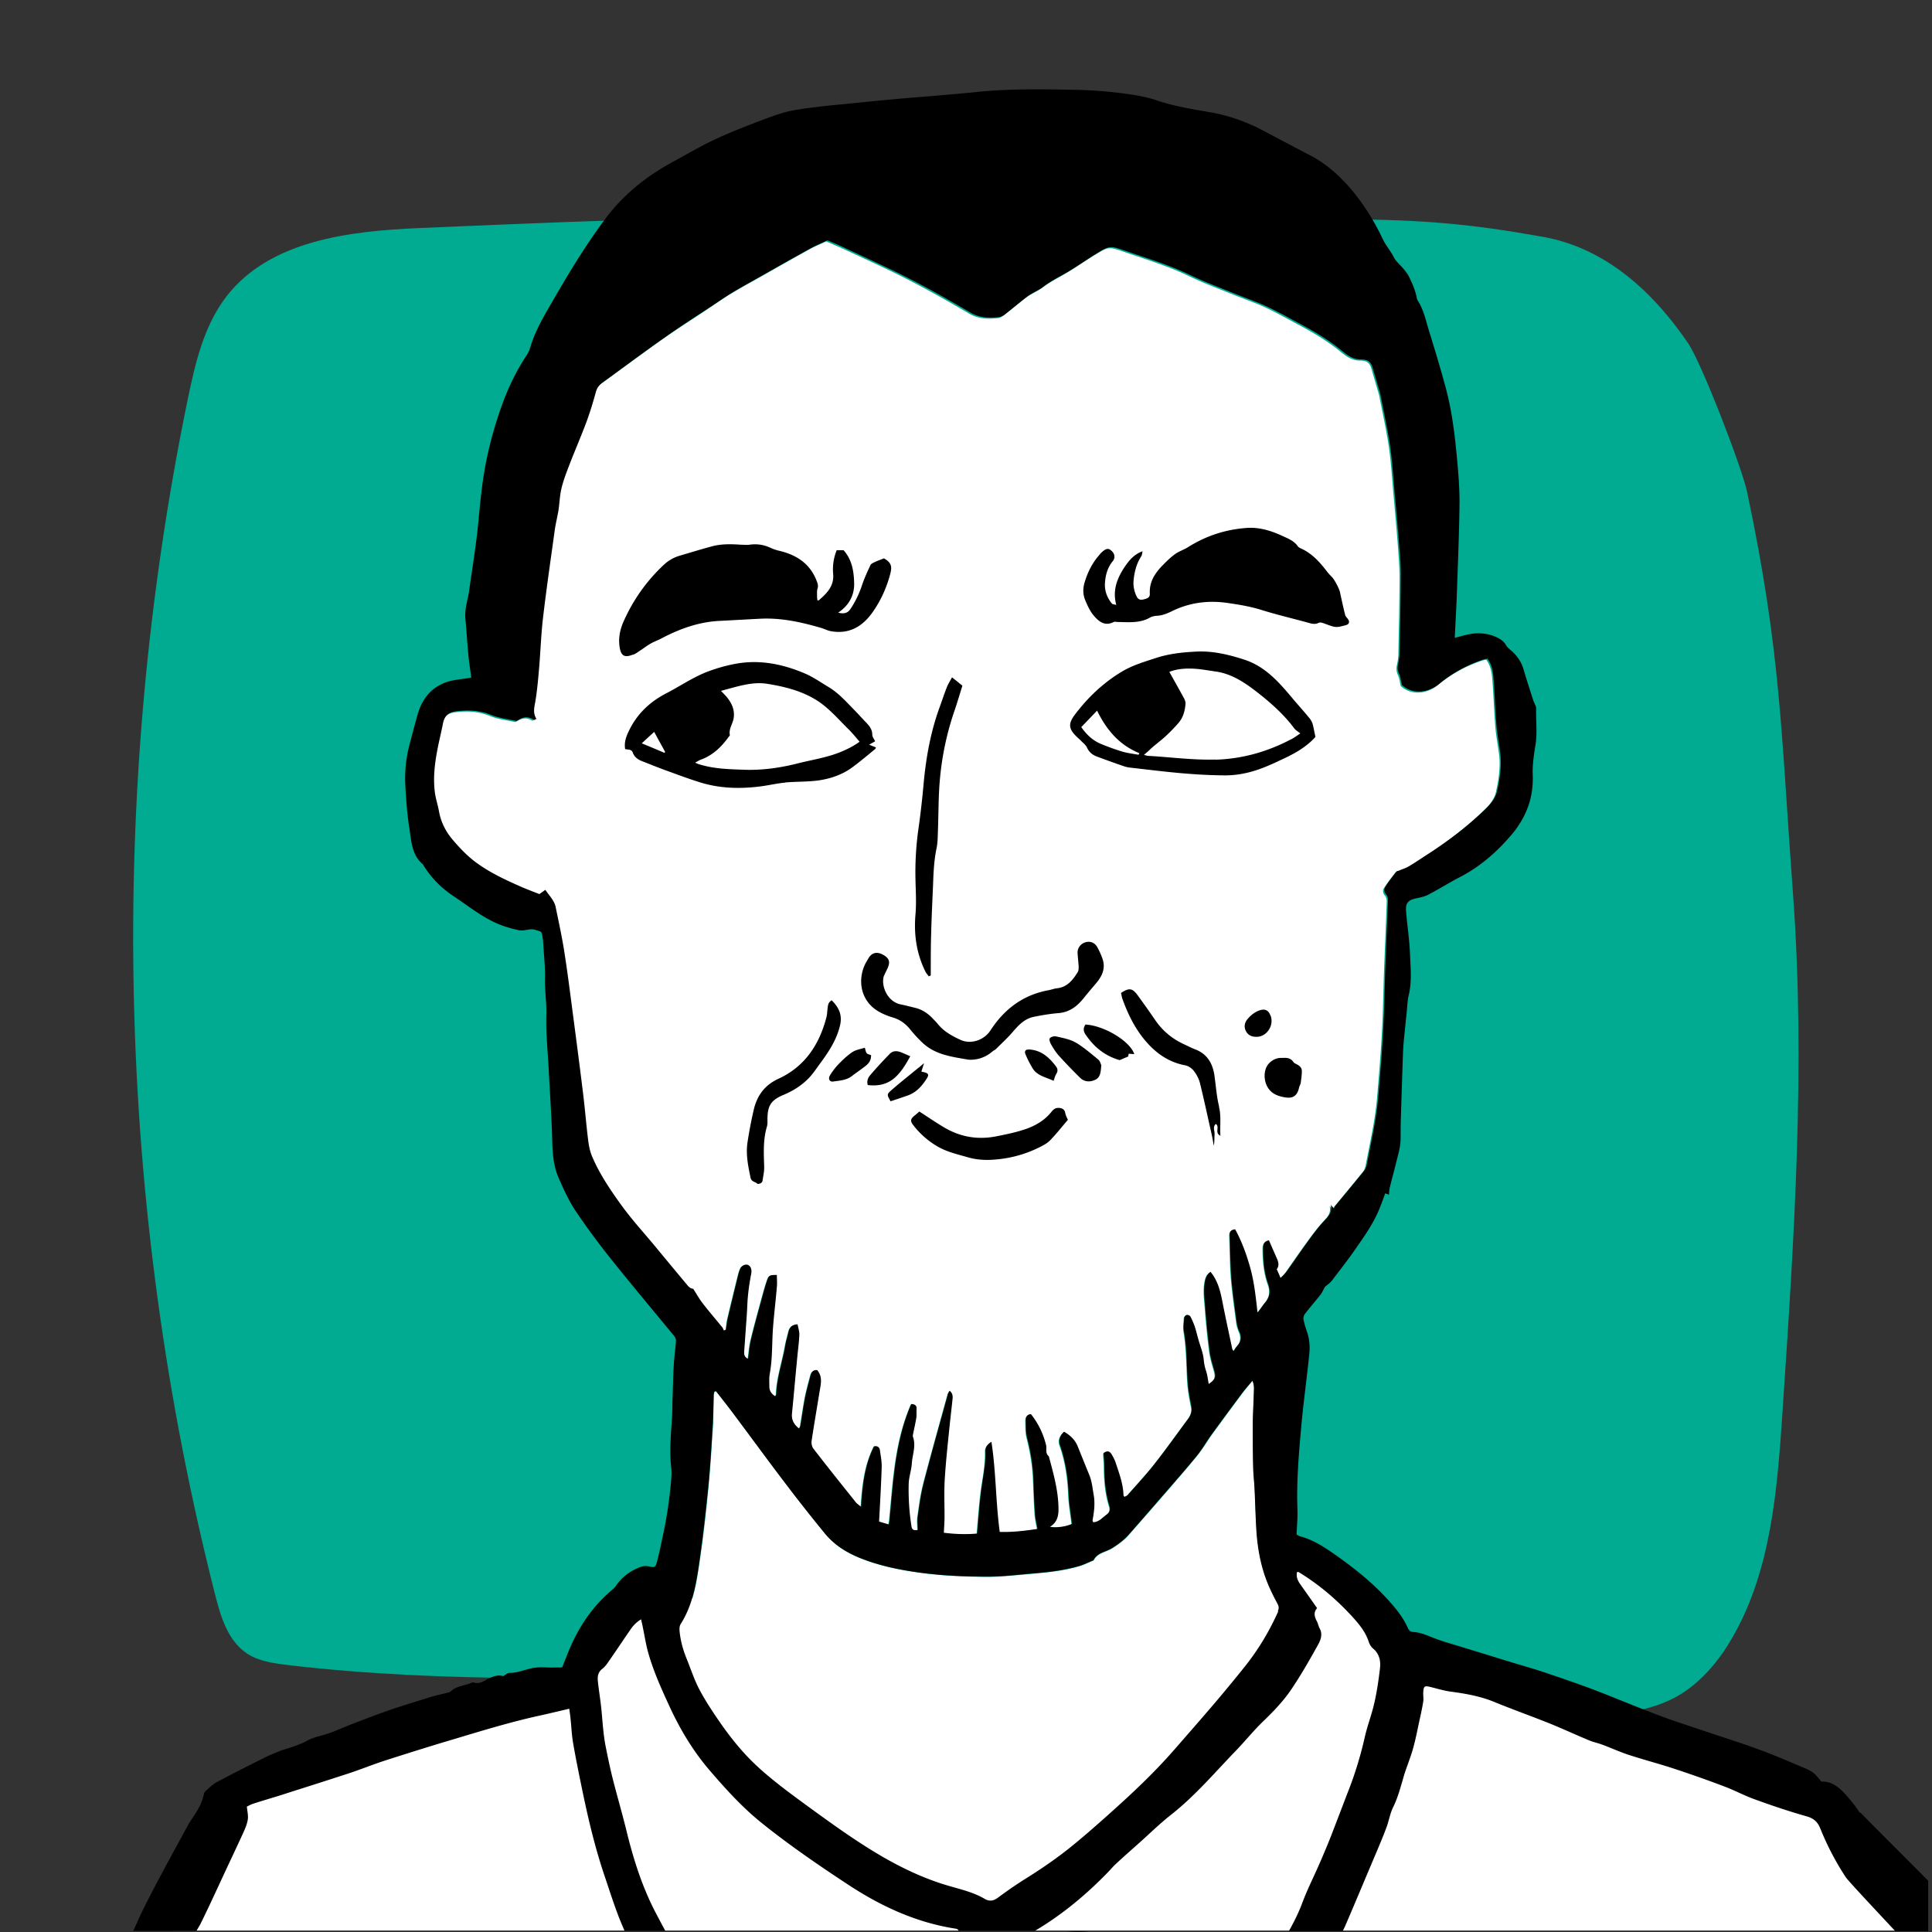
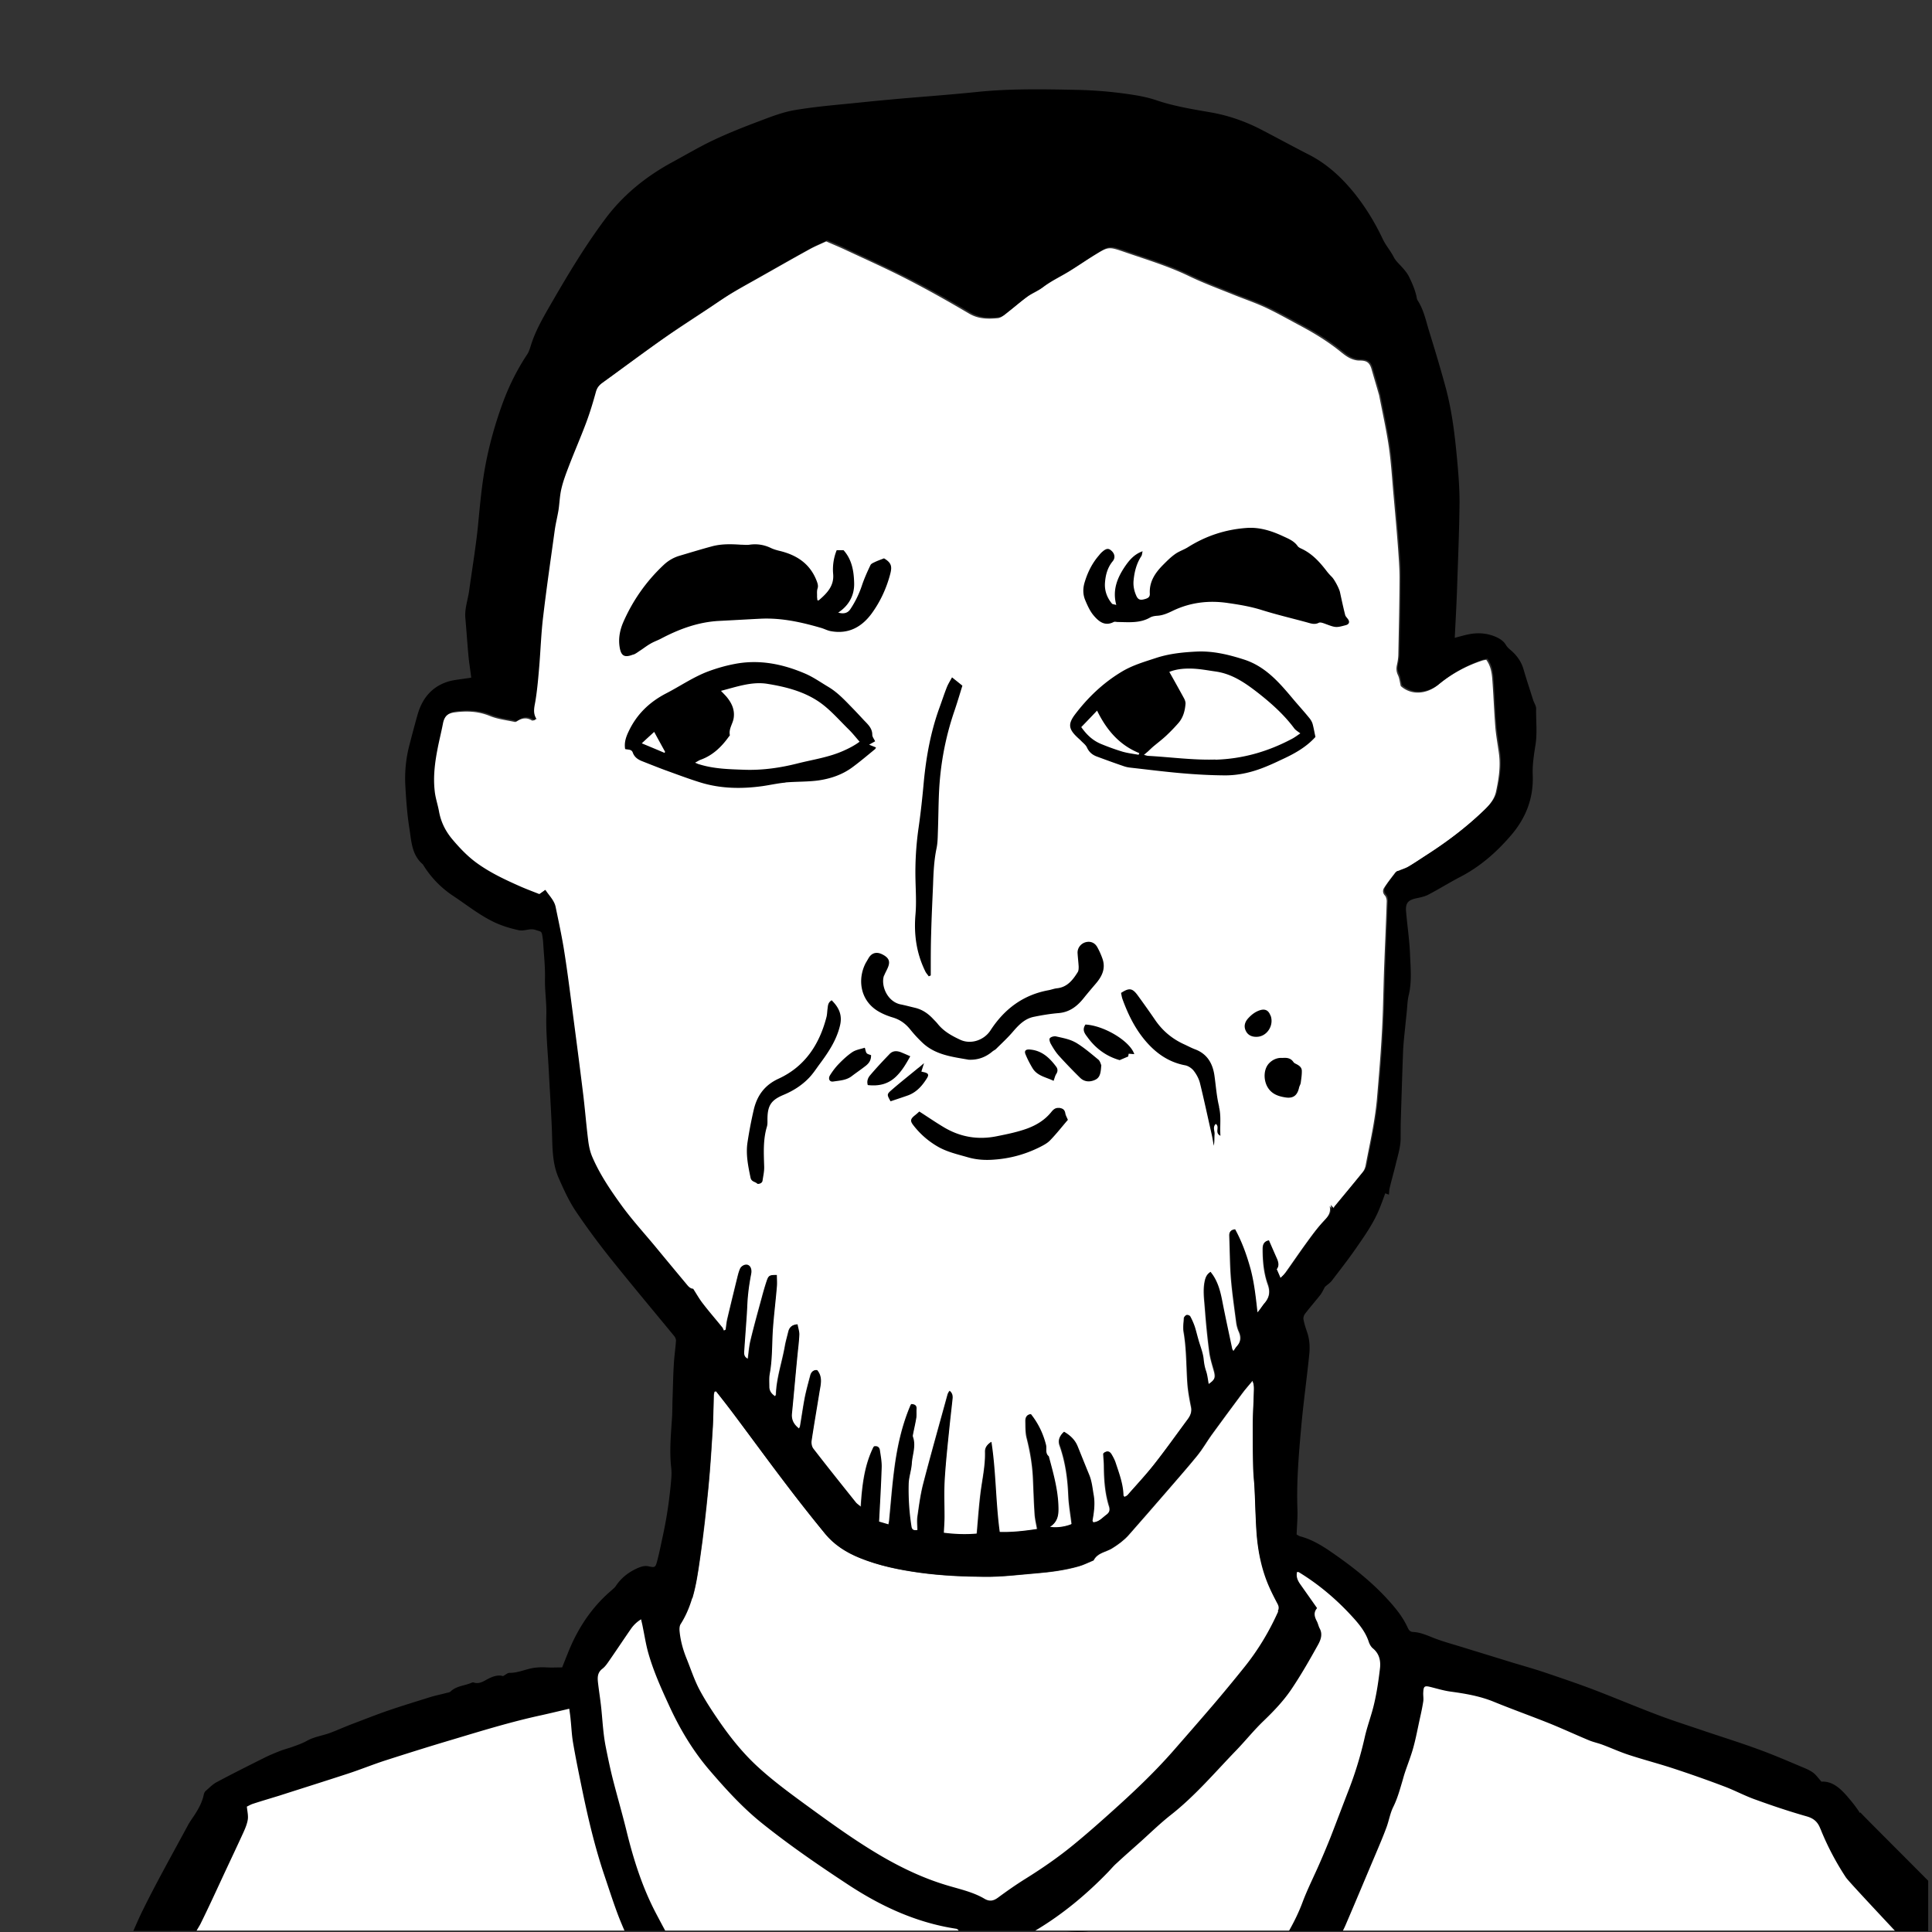
<svg xmlns="http://www.w3.org/2000/svg" viewBox="0 0 141.73 141.73">
  <rect x="0" y="0" width="141.73" height="141.73" fill="#333333" stroke="none" />
  <defs>
    <style>.cls-2{fill:#fff}</style>
  </defs>
-   <path id="Background" fill="#00ab92" d="M70.13 16.41c-15.64-.74-23.71-.34-39.36.32-5.16.22-10.95.91-14.13 4.98-1.66 2.13-2.3 4.86-2.85 7.5-5.97 28.92-5.28 59.19 2 87.81.41 1.61.94 3.36 2.33 4.28.86.57 1.92.71 2.94.84 11.83 1.4 23.79.91 35.7.81 18.74-.15 37.5.69 56.15 2.52 3.5.34 7.27.66 10.29-1.13 1.67-1 2.94-2.56 3.91-4.25 2.82-4.92 3.27-10.81 3.65-16.47.85-12.68 1.71-25.41.77-38.08-.88-11.94-.89-17.77-3.37-29.48-.37-1.74-3.32-9.41-4.32-10.88-3.81-5.59-7.78-7.29-10.62-7.8-10.59-1.9-14-1.24-43.09-.95" />
  <g id="White">
    <path d="M32.16 59.54c.14.79.46 1.46.99 2.08.55.65 1.14 1.26 1.83 1.76.99.7 2.09 1.22 3.2 1.71.44.19.9.36 1.35.54.15-.1.28-.2.44-.31.29.42.65.76.75 1.25.22 1.02.44 2.03.6 3.06.21 1.3.38 2.61.55 3.91.29 2.2.58 4.4.85 6.6.15 1.19.24 2.38.39 3.57.05.41.14.83.3 1.2.55 1.28 1.33 2.43 2.14 3.55.76 1.05 1.64 2.01 2.47 3.01.8.96 1.6 1.92 2.39 2.88q.2.24.4.23c.25.38.45.74.7 1.07.46.59.94 1.15 1.41 1.73.06.08.1.18.15.27.05-.03.1-.05.15-.08.04-.26.06-.53.12-.79.25-1.06.51-2.12.77-3.18.05-.18.1-.37.18-.54.05-.09.15-.19.26-.22.36-.13.61.19.52.63-.09.48-.17.95-.22 1.43-.05.5-.06 1-.1 1.5-.06.9-.13 1.8-.19 2.7-.02.23-.04.48.28.62.07-.49.1-.96.21-1.4.25-1.04.54-2.08.82-3.11.11-.42.23-.84.37-1.25.13-.38.19-.39.71-.39 0 .29.02.58 0 .87-.09 1.09-.23 2.17-.3 3.26-.06 1.04-.03 2.08-.22 3.11-.06.32-.04.66-.03.99 0 .29.17.5.43.67.04-.08.08-.12.08-.16.04-1.22.45-2.38.66-3.57.06-.34.16-.67.24-1.01.07-.32.24-.52.66-.54.05.24.14.49.13.74-.02.52-.09 1.03-.14 1.55-.13 1.41-.25 2.83-.4 4.24-.05.48.14.82.53 1.12.04-.09.08-.15.09-.22.12-.7.22-1.41.35-2.1.11-.54.26-1.08.4-1.61.06-.24.21-.39.48-.36.43.49.26 1.04.17 1.59-.2 1.2-.4 2.39-.58 3.59-.03.19.02.44.13.58 1.02 1.32 2.06 2.62 3.1 3.92.09.11.22.19.4.35.1-1.6.27-3.09.95-4.44.27-.06.4.08.43.29.06.41.14.82.13 1.23-.04 1.31-.12 2.63-.19 4l.71.21c.03-.16.05-.26.06-.36.12-1.23.21-2.45.37-3.68.21-1.65.56-3.27 1.22-4.79.25 0 .4.08.39.34 0 .22.02.45-.02.67-.07.42-.17.84-.25 1.26 0 .05 0 .1.01.15.22.66-.06 1.29-.09 1.94-.03.51-.22 1.01-.23 1.51-.02 1.05.04 2.1.21 3.13.05.29.26.26.46.24 0-.35-.04-.68 0-1 .12-.81.22-1.62.42-2.4.57-2.2 1.19-4.38 1.79-6.57.02-.08.07-.14.12-.25.22.18.25.38.22.59-.07.67-.16 1.34-.22 2.01-.12 1.28-.27 2.55-.35 3.83-.06.93-.01 1.87-.02 2.81 0 .38-.03.76-.05 1.18.85.11 1.66.13 2.44.06.09-1.04.16-2.03.28-3 .13-1.01.36-2.01.33-3.05 0-.29.16-.5.44-.68.33 2.19.31 4.4.61 6.61.92.03 1.84-.09 2.77-.22-.07-.41-.16-.76-.18-1.12-.06-.85-.08-1.7-.12-2.54-.04-1.03-.21-2.03-.46-3.02-.11-.41-.09-.85-.1-1.28 0-.24.1-.44.38-.46.53.69.9 1.43 1.11 2.27.07.27-.08.61.2.82.31 1.15.65 2.3.7 3.51.03.62.04 1.25-.62 1.66.46.09 1.18-.01 1.62-.21-.08-.71-.21-1.41-.24-2.11-.05-1.26-.22-2.48-.64-3.67-.14-.38 0-.69.3-.98.45.26.8.59.99 1.05.29.7.57 1.41.86 2.12.2.48.24 1.01.33 1.51.1.6.02 1.22-.09 1.82 0 .04.03.09.05.14.43-.02.68-.34.98-.56.24-.17.29-.37.21-.63-.3-.95-.37-1.94-.38-2.93 0-.33-.04-.65-.05-.95.27-.21.46-.15.59.09.11.19.22.39.29.6.25.79.56 1.57.58 2.42 0 .03.04.05.08.1.08-.05.18-.08.24-.15.66-.76 1.35-1.49 1.97-2.28.84-1.07 1.63-2.19 2.45-3.29.2-.27.32-.55.24-.92-.12-.59-.23-1.19-.27-1.8-.08-1.23-.06-2.46-.27-3.68-.06-.33 0-.69.02-1.03 0-.07.11-.18.19-.2.08-.01.22.04.25.11.13.24.24.49.33.75.1.3.18.62.26.93.14.48.35.96.39 1.45.03.31.08.59.18.88.1.3.13.63.19.95.49-.33.54-.51.41-.99-.13-.47-.28-.93-.34-1.41-.14-1.05-.24-2.1-.32-3.16-.05-.69-.16-1.38 0-2.07.06-.25.15-.45.39-.6.07.09.12.15.16.22.37.56.55 1.18.68 1.84.23 1.19.49 2.38.74 3.56.01.05.05.1.1.2.11-.16.18-.28.27-.38.31-.34.32-.7.14-1.1-.09-.2-.15-.43-.18-.65-.14-1.08-.3-2.16-.39-3.25-.08-1.04-.08-2.08-.12-3.12-.01-.28.12-.41.4-.44.51.93.86 1.92 1.14 2.94.28 1.03.39 2.08.5 3.16.22-.23.36-.49.55-.71.36-.42.43-.85.23-1.39-.29-.82-.37-1.69-.37-2.56 0-.29.04-.56.43-.63.2.46.4.92.6 1.37.13.28.14.55-.03.74.11.25.19.43.28.65.1-.1.23-.21.33-.34.52-.73 1.03-1.48 1.56-2.21.41-.56.81-1.12 1.28-1.62.31-.33.59-.62.47-1.15l.22.27c.04-.08.05-.14.08-.17.72-.87 1.44-1.73 2.14-2.6.1-.13.17-.31.2-.47.31-1.62.68-3.22.83-4.87.2-2.32.39-4.63.45-6.96.03-.99.05-1.98.09-2.97.06-1.53.13-3.05.18-4.58 0-.14-.04-.32-.13-.42-.18-.19-.17-.41-.06-.57.25-.39.54-.75.82-1.12.03-.05.12-.05.19-.07.24-.1.48-.17.7-.3.46-.28.91-.58 1.36-.87 1.43-.92 2.79-1.94 4.03-3.11.48-.45.97-.92 1.11-1.6.2-.92.34-1.84.21-2.79-.09-.67-.22-1.34-.27-2.01-.09-1.16-.13-2.32-.22-3.48-.04-.48-.13-.96-.44-1.38-.1.02-.18.03-.26.05-1.2.39-2.3.99-3.27 1.79-.81.67-1.94.81-2.74.09-.08-.34-.1-.59-.21-.81-.11-.24-.13-.45-.08-.7.06-.27.11-.55.11-.82.04-1.87.08-3.74.09-5.61 0-.73-.06-1.45-.11-2.18-.1-1.33-.22-2.65-.34-3.98-.1-1.14-.17-2.28-.33-3.41-.18-1.25-.46-2.49-.7-3.73a1.17 1.17 0 00-.05-.2c-.17-.6-.35-1.19-.52-1.79-.14-.51-.37-.66-.9-.65-.23 0-.47-.07-.68-.17-.23-.11-.44-.27-.64-.43-.9-.74-1.89-1.35-2.91-1.9-.87-.46-1.72-.95-2.61-1.37-.79-.37-1.63-.65-2.44-.98-1.09-.44-2.2-.85-3.25-1.36-1.52-.73-3.13-1.21-4.72-1.76-1.16-.4-1.17-.38-2.2.25-.65.4-1.27.83-1.92 1.23-.63.38-1.29.69-1.88 1.14-.35.27-.78.43-1.14.69-.5.36-.97.78-1.46 1.16-.2.16-.43.36-.66.39-.72.07-1.43.07-2.11-.33-1.48-.87-2.98-1.72-4.5-2.5-1.55-.8-3.15-1.51-4.73-2.25-.44-.2-.88-.38-1.26-.55-.47.22-.89.39-1.28.61-1.35.74-2.68 1.51-4.02 2.26-.57.32-1.15.64-1.71.98-.49.3-.96.62-1.43.94-1.16.78-2.34 1.53-3.49 2.33-1.53 1.08-3.03 2.2-4.54 3.29-.25.18-.42.38-.51.69-.22.77-.45 1.53-.72 2.28-.4 1.07-.86 2.12-1.27 3.19-.21.55-.41 1.1-.55 1.67-.12.51-.13 1.04-.21 1.56-.07.48-.2.95-.27 1.43-.29 2.11-.6 4.22-.85 6.34-.14 1.22-.18 2.45-.29 3.67-.07.83-.14 1.66-.27 2.48-.07.47-.24.92.07 1.4-.13.01-.22.05-.26.02-.37-.23-.72-.17-1.07.05-.05.04-.13.08-.19.06-.6-.13-1.24-.2-1.8-.43-.85-.35-1.7-.39-2.59-.27-.55.07-.84.34-.95.87-.13.63-.28 1.25-.4 1.88-.2 1.02-.33 2.06-.21 3.1.06.49.23.97.31 1.47z" class="cls-2" />
    <path d="M130.2 130.87c-8.11-3.93-17-5.93-25.6-8.65-.99-.31-2.02-.66-2.75-1.4-.75-.76-1.08-1.83-1.63-2.74-1.55-2.55-4.72-3.64-7.73-3.64-.16-.73-.26-1.48-.31-2.24-.06-.98-.09-1.97-.13-2.96-.03-.52-.09-1.04-.1-1.55-.03-1.07-.04-2.14-.03-3.21 0-.79.05-1.58.08-2.37 0-.25.03-.5-.11-.81-.29.35-.55.63-.77.94-.75 1.01-1.5 2.02-2.24 3.04-.35.49-.65 1.02-1.03 1.49-.73.9-1.5 1.76-2.25 2.64-.93 1.07-1.86 2.15-2.8 3.21-.35.39-.76.69-1.21.97-.45.28-1.07.32-1.35.87 0 .01-.03.02-.04.03-.35.14-.69.32-1.05.42-1.04.3-2.1.43-3.17.52-1.22.1-2.45.26-3.68.25-1.61-.01-3.21-.08-4.82-.3-1.52-.21-3-.51-4.42-1.09-.99-.4-1.86-.96-2.53-1.78-1-1.22-1.97-2.46-2.93-3.72-1.26-1.66-2.48-3.34-3.73-5-.43-.58-.89-1.15-1.33-1.72l-.12.03c-.02.1-.05.19-.05.29-.03.76-.03 1.53-.07 2.29-.09 1.47-.18 2.94-.32 4.4-.17 1.76-.36 3.52-.62 5.26-.14.98-.28 1.96-.56 2.9-2.9.56-5.56 1.77-7.13 4.19-.54.83-.92 1.78-1.66 2.44-.79.71-1.87.98-2.91 1.23-5.79 1.41-11.53 3.07-17.19 4.96-1.65.55-3.33 1.14-4.69 2.23-2.78 2.22-3.57 5.84-4.68 9.33h128.04c-2.48-4.55-5.72-8.48-10.36-10.73z" class="cls-2" />
  </g>
  <g id="Black">
    <path d="M78.23 141.73h1.63c-.54-.09-1.08-.06-1.63 0z" />
    <path d="M136.45 133.01c-.24-.38-.52-.74-.81-1.08-.56-.67-1.17-1.28-2.02-1.23-.23-.26-.37-.46-.55-.61-.17-.14-.38-.25-.58-.34-1.17-.49-2.33-1-3.52-1.43-1.44-.53-2.92-.98-4.37-1.48-1.05-.35-2.1-.69-3.14-1.09-1.52-.58-3.02-1.21-4.53-1.79-1.16-.44-2.34-.84-3.52-1.24-.82-.28-1.65-.51-2.48-.76-1.22-.38-2.44-.75-3.67-1.13-.74-.23-1.5-.43-2.21-.72-.45-.18-.9-.37-1.39-.39-.21-.01-.3-.13-.38-.29-.39-.87-.99-1.57-1.63-2.26-1.1-1.17-2.34-2.16-3.65-3.08-.81-.57-1.63-1.12-2.6-1.38-.11-.03-.21-.1-.28-.14.02-.63.08-1.22.06-1.81-.08-2.12.11-4.23.3-6.33.16-1.71.4-3.41.57-5.11.05-.52.02-1.05-.15-1.56-.11-.32-.22-.65-.28-.99-.02-.13.04-.3.13-.41.36-.47.75-.91 1.11-1.37.14-.18.23-.4.34-.59.17-.15.37-.28.51-.46.61-.8 1.23-1.59 1.8-2.42.64-.92 1.29-1.85 1.71-2.91.14-.35.27-.71.4-1.07.1.04.17.06.27.1.02-.18.02-.35.06-.51.14-.59.31-1.17.45-1.76.15-.62.35-1.23.35-1.88 0-.52 0-1.04.02-1.56.05-1.61.1-3.22.16-4.84.03-.61.1-1.21.16-1.81.03-.33.07-.65.1-.98.05-.43.05-.87.15-1.28.24-.99.14-2 .1-2.99-.04-1.05-.2-2.1-.29-3.15-.06-.64.15-.86.78-.99.3-.06.62-.13.89-.28.78-.41 1.53-.88 2.32-1.29 1.44-.75 2.63-1.79 3.68-3.01 1.11-1.28 1.69-2.74 1.62-4.47-.03-.7.08-1.42.19-2.12.16-.91.04-1.83.06-2.74 0-.21-.15-.41-.22-.63-.24-.76-.49-1.51-.71-2.27-.17-.57-.5-1.02-.95-1.4-.12-.1-.24-.21-.32-.34-.19-.34-.51-.52-.85-.66-.61-.24-1.25-.28-1.89-.15-.35.07-.69.17-1.03.26.06-1.23.13-2.44.17-3.65.07-2.1.16-4.19.18-6.29 0-1.05-.08-2.11-.18-3.16-.16-1.76-.37-3.52-.83-5.24-.37-1.37-.78-2.73-1.2-4.09-.25-.79-.4-1.61-.86-2.32-.08-.12-.07-.27-.11-.39-.12-.48-.32-.94-.54-1.38-.14-.27-.35-.51-.56-.74-.2-.22-.41-.4-.55-.68-.23-.45-.58-.85-.8-1.31-.57-1.21-1.26-2.34-2.1-3.39-.93-1.14-1.98-2.12-3.31-2.8-1.17-.6-2.33-1.23-3.5-1.84-1.16-.6-2.38-1.03-3.67-1.26-1.38-.24-2.77-.46-4.1-.92-.42-.14-.87-.24-1.31-.32a30.85 30.85 0 00-4.6-.42c-2.41-.05-4.82-.09-7.22.16-1.95.2-3.9.34-5.85.51-.86.08-1.73.16-2.59.25-1.62.17-3.25.29-4.85.56-.91.15-1.8.5-2.67.83-1.12.42-2.23.86-3.31 1.37-1.06.5-2.08 1.11-3.12 1.67-1.91 1.05-3.57 2.4-4.87 4.16-1.55 2.08-2.86 4.3-4.15 6.54-.46.8-.9 1.6-1.2 2.47-.11.31-.18.65-.36.91-.74 1.12-1.33 2.31-1.79 3.57-.54 1.48-.97 3-1.26 4.55-.27 1.45-.4 2.91-.54 4.38-.16 1.6-.43 3.19-.65 4.79-.09.68-.35 1.35-.28 2.05.08.9.14 1.8.22 2.69.05.55.14 1.09.21 1.66-.17.03-.28.05-.4.06-.41.07-.83.1-1.23.21-1.24.36-1.97 1.24-2.31 2.46-.22.77-.42 1.54-.62 2.31-.23.91-.32 1.85-.28 2.79.06 1.07.13 2.15.3 3.21.15.93.16 1.95.98 2.65.01.01.02.03.03.04.57.93 1.32 1.7 2.23 2.3 1.01.67 1.96 1.44 3.07 1.95.55.25 1.12.42 1.72.55.43.09.8-.17 1.23-.02.4.14.44.06.5.46.03.17.05.34.06.52.05.86.15 1.73.13 2.59-.02.88.12 1.74.1 2.62-.04 1.33.1 2.66.17 4 .08 1.52.18 3.05.24 4.57.04 1.16.01 2.34.49 3.43.36.82.74 1.66 1.23 2.4.82 1.22 1.7 2.41 2.62 3.56 1.52 1.9 3.08 3.76 4.62 5.63.08.09.14.24.14.35-.04.59-.13 1.17-.16 1.76-.05.81-.06 1.62-.09 2.43-.02.48-.01.97-.04 1.45-.08 1.23-.2 2.45-.06 3.69.05.42 0 .86-.04 1.29-.12 1.22-.3 2.43-.56 3.63-.14.64-.26 1.28-.43 1.91-.12.46-.16.5-.6.4-.3-.07-.53 0-.8.11-.67.29-1.22.71-1.63 1.32-.09.14-.24.25-.37.37-1.44 1.24-2.44 2.78-3.14 4.53-.14.35-.28.7-.43 1.08-.39 0-.76.02-1.14 0-.31-.02-.61-.01-.92.03-.61.09-1.17.38-1.81.37-.14 0-.28.14-.47.24-.31-.11-.69 0-1.02.16-.37.18-.69.46-1.15.3-.04-.01-.1.01-.15.03-.5.22-1.09.22-1.52.63-.08.08-.22.09-.34.12-.36.1-.74.17-1.1.28-1.05.33-2.11.65-3.16 1.01-.87.3-1.72.64-2.57.96-.45.17-.89.36-1.33.54-.16.06-.32.13-.48.18-.51.17-1.06.26-1.52.51-.37.21-.75.34-1.14.48-.29.1-.6.18-.88.29-.4.16-.8.32-1.19.52-1.16.58-2.32 1.16-3.46 1.77-.3.16-.54.42-.8.64-.07.06-.12.17-.14.27-.11.53-.36 1-.65 1.45-.18.28-.38.54-.53.83-1.11 2.06-2.26 4.1-3.29 6.19-.25.5-.47 1.02-.7 1.53h4.63c.09-.16.19-.32.28-.48.64-1.29 1.24-2.61 1.85-3.92.44-.94.88-1.87 1.31-2.81.14-.31.28-.64.33-.97.04-.3-.04-.61-.07-.94.15-.07.28-.15.43-.2.64-.21 1.29-.4 1.94-.6 1.68-.54 3.37-1.07 5.05-1.62.92-.3 1.82-.67 2.75-.97 1.62-.52 3.24-1.03 4.86-1.51 2.17-.65 4.34-1.32 6.56-1.8.67-.15 1.34-.31 2.06-.48.04.29.08.54.1.79.06.55.08 1.11.17 1.65.19 1.12.42 2.24.65 3.36.45 2.19.96 4.37 1.68 6.49.33.98.65 1.98 1.02 2.95.14.36.29.71.44 1.06h2.99c-.26-.48-.52-.97-.77-1.45-.97-1.89-1.6-3.91-2.1-5.97-.31-1.25-.67-2.49-.99-3.74-.2-.8-.37-1.62-.53-2.43-.16-.84-.21-1.69-.29-2.53-.06-.67-.17-1.33-.25-2-.05-.42-.09-.81.32-1.12.21-.16.37-.41.53-.64.52-.75 1.03-1.52 1.55-2.27.18-.26.41-.5.75-.71.05.24.1.42.13.6.12.58.21 1.16.36 1.73.37 1.36.94 2.64 1.53 3.92.8 1.76 1.78 3.41 3.05 4.88 1.18 1.37 2.39 2.7 3.8 3.83 2.02 1.62 4.15 3.08 6.31 4.5 2.43 1.6 5.03 2.8 7.93 3.24.06 0 .11.06.18.1-.01.02-.02.03-.03.06h5.62c2.01-1.19 3.79-2.67 5.41-4.35.2-.21.39-.44.61-.63.58-.54 1.18-1.06 1.77-1.59.72-.65 1.42-1.33 2.18-1.93 1.8-1.41 3.26-3.15 4.84-4.78.67-.7 1.28-1.46 1.98-2.13.78-.75 1.52-1.53 2.11-2.43.68-1.02 1.29-2.09 1.89-3.17.19-.35.34-.76.11-1.18-.09-.17-.12-.36-.21-.53-.17-.33-.26-.64.02-.96-.42-.6-.83-1.18-1.24-1.76-.19-.27-.31-.55-.23-.89.07 0 .11 0 .14.02 1.49.91 2.8 2.03 3.97 3.32.48.53.92 1.08 1.15 1.78.06.18.16.36.3.48.49.4.59.94.52 1.5-.1.84-.22 1.68-.41 2.5-.19.86-.52 1.69-.71 2.55-.29 1.28-.67 2.54-1.14 3.76-.45 1.16-.89 2.33-1.34 3.49-.25.63-.51 1.25-.78 1.87-.43 1-.93 1.97-1.31 2.99-.27.72-.61 1.41-.99 2.08h3.95c.08-.16.16-.32.23-.49.74-1.72 1.46-3.45 2.19-5.17.27-.64.54-1.27.78-1.92.19-.5.27-1.04.5-1.51.32-.64.5-1.32.7-1.99.05-.18.1-.36.16-.54.2-.6.44-1.2.61-1.81.19-.68.32-1.38.47-2.07.1-.45.2-.9.27-1.36.03-.22-.02-.45 0-.67.02-.43.1-.48.51-.38.49.12.97.27 1.47.34 1.1.15 2.18.33 3.22.76 1.35.55 2.72 1.04 4.07 1.58.96.39 1.91.83 2.87 1.23.33.14.69.21 1.03.34.64.24 1.27.53 1.92.74 1.07.35 2.15.63 3.22.98 1.28.42 2.56.87 3.82 1.35.76.29 1.48.68 2.25.95 1.24.45 2.49.87 3.76 1.23.52.15.8.42.98.88.03.06.06.13.08.19.49 1.19 1.09 2.32 1.8 3.4.17.25 1.75 1.94 3.63 3.95h2.41v-3.7c-2.4-2.42-4.91-4.91-4.98-5.02zm-42.68-14.8c-.67 1.5-1.51 2.89-2.54 4.16-.74.92-1.49 1.83-2.25 2.72-.96 1.12-1.93 2.23-2.9 3.34-1.42 1.62-2.98 3.09-4.59 4.53-.9.81-1.81 1.61-2.75 2.38-1.11.91-2.3 1.73-3.52 2.49-.69.43-1.36.9-2.01 1.38-.33.24-.62.3-.99.08-.78-.46-1.67-.67-2.53-.92-1.76-.5-3.41-1.27-4.98-2.18-2.01-1.17-3.88-2.54-5.76-3.91-1.2-.88-2.4-1.77-3.49-2.79-1.03-.97-1.9-2.06-2.7-3.22-.53-.77-1.05-1.56-1.48-2.38-.37-.72-.62-1.5-.93-2.26-.26-.65-.44-1.32-.5-2.01-.01-.16 0-.36.09-.49.93-1.47 1.16-3.14 1.4-4.81.25-1.75.44-3.51.62-5.26.14-1.46.23-2.94.32-4.4.05-.76.05-1.52.07-2.29 0-.1.03-.19.05-.29l.12-.03c.45.57.9 1.14 1.33 1.72 1.25 1.67 2.47 3.35 3.73 5 .95 1.26 1.93 2.5 2.93 3.72.67.82 1.54 1.37 2.53 1.78 1.43.58 2.9.88 4.42 1.09 1.6.22 3.21.29 4.82.3 1.23.01 2.45-.15 3.68-.25 1.07-.09 2.14-.23 3.17-.52.36-.1.7-.28 1.05-.42.02 0 .04-.02.04-.03.28-.55.9-.59 1.35-.87.45-.28.86-.58 1.21-.97.94-1.07 1.87-2.14 2.8-3.21.76-.87 1.52-1.74 2.25-2.64.38-.47.68-1 1.03-1.49.74-1.02 1.49-2.03 2.24-3.04.23-.3.48-.58.77-.94.14.3.12.56.11.81-.02.79-.07 1.58-.08 2.37 0 1.07 0 2.14.03 3.21.01.52.08 1.04.1 1.55.05.99.07 1.97.13 2.96.08 1.37.32 2.72.84 3.99.21.51.46 1 .72 1.49.1.19.11.34.02.53zm.5-24.8c-.1.13-.23.24-.33.34-.09-.22-.17-.4-.28-.65.17-.19.15-.46.03-.74-.2-.45-.4-.91-.6-1.37-.39.07-.43.34-.43.63 0 .87.08 1.74.37 2.56.19.54.13.96-.23 1.39-.19.22-.33.48-.55.71-.12-1.07-.23-2.13-.5-3.16-.28-1.02-.63-2.01-1.14-2.94-.28.03-.41.15-.4.44.04 1.04.04 2.08.12 3.12.09 1.09.25 2.17.39 3.25.03.22.09.44.18.65.19.4.17.76-.14 1.1-.09.1-.16.22-.27.38-.05-.09-.09-.14-.1-.2-.25-1.19-.51-2.37-.74-3.56-.13-.65-.3-1.28-.68-1.84-.05-.07-.1-.13-.16-.22-.24.16-.33.36-.39.6-.16.69-.05 1.39 0 2.07.08 1.05.19 2.11.32 3.16.06.48.21.95.34 1.41.14.48.08.66-.41.99-.06-.33-.09-.65-.19-.95-.1-.29-.15-.57-.18-.88-.05-.49-.26-.97-.39-1.45-.09-.31-.16-.62-.26-.93-.09-.26-.2-.51-.33-.75-.04-.07-.18-.12-.25-.11-.08.01-.18.12-.19.2-.03.34-.08.7-.02 1.03.21 1.22.19 2.45.27 3.68.04.6.15 1.2.27 1.8.07.36-.04.64-.24.92-.81 1.1-1.6 2.21-2.45 3.29-.62.79-1.31 1.53-1.97 2.28-.06.07-.16.1-.24.15-.04-.05-.08-.08-.08-.1-.02-.85-.32-1.63-.58-2.42-.07-.21-.18-.41-.29-.6-.14-.23-.32-.3-.59-.09.02.3.05.62.05.95.01.99.09 1.97.38 2.93.08.26.03.46-.21.63-.3.22-.55.54-.98.56-.02-.05-.06-.1-.05-.14.11-.6.19-1.22.09-1.82-.09-.5-.13-1.02-.33-1.51-.29-.7-.57-1.41-.86-2.12-.19-.46-.54-.79-.99-1.05-.29.28-.43.59-.3.98.42 1.19.59 2.41.64 3.67.03.71.16 1.41.24 2.11-.44.2-1.16.31-1.62.21.67-.4.65-1.03.62-1.66-.06-1.2-.39-2.35-.7-3.51-.28-.22-.14-.55-.2-.82-.21-.84-.57-1.59-1.11-2.27-.29.02-.39.22-.38.46.01.43 0 .87.1 1.28.26 1 .42 2 .46 3.02.03.85.06 1.7.12 2.54.02.36.11.71.18 1.12-.93.14-1.84.25-2.77.22-.3-2.22-.27-4.42-.61-6.61-.28.18-.45.39-.44.68.03 1.03-.21 2.03-.33 3.05-.12.98-.18 1.96-.28 3-.77.07-1.59.05-2.44-.06.02-.42.05-.8.05-1.18 0-.94-.04-1.88.02-2.81.08-1.28.22-2.55.35-3.83.07-.67.15-1.34.22-2.01.02-.21 0-.41-.22-.59-.05.11-.1.18-.12.25-.6 2.19-1.22 4.37-1.79 6.57-.2.79-.31 1.6-.42 2.4-.05.32 0 .65 0 1-.2.02-.41.05-.46-.24a17.34 17.34 0 01-.21-3.13c.01-.51.2-1.01.23-1.51.04-.64.32-1.28.09-1.94a.257.257 0 01-.01-.15c.08-.42.18-.83.25-1.26.03-.22 0-.45.02-.67.01-.25-.14-.33-.39-.34-.66 1.52-1.01 3.14-1.22 4.79-.16 1.22-.25 2.45-.37 3.68 0 .1-.03.2-.06.36l-.71-.21c.07-1.38.15-2.69.19-4 .01-.41-.07-.82-.13-1.23-.03-.21-.16-.34-.43-.29-.68 1.36-.85 2.84-.95 4.44-.19-.16-.32-.24-.4-.35-1.04-1.3-2.08-2.6-3.1-3.92-.11-.14-.16-.4-.13-.58.18-1.2.39-2.4.58-3.59.09-.54.25-1.09-.17-1.59-.27-.03-.41.12-.48.36-.14.54-.29 1.07-.4 1.61-.14.7-.23 1.4-.35 2.1-.01.06-.05.12-.09.22-.39-.3-.58-.64-.53-1.12.14-1.41.26-2.83.4-4.24.05-.52.12-1.03.14-1.55 0-.25-.09-.49-.13-.74-.41.02-.58.22-.66.54-.08.34-.18.67-.24 1.01-.2 1.19-.62 2.35-.66 3.57 0 .04-.04.09-.08.16-.26-.17-.42-.38-.43-.67 0-.33-.03-.67.03-.99.19-1.03.16-2.07.22-3.11.07-1.09.21-2.17.3-3.26.03-.29 0-.58 0-.87-.53 0-.58.02-.71.39-.14.41-.25.83-.37 1.25-.28 1.04-.57 2.07-.82 3.11-.11.45-.14.92-.21 1.4-.32-.14-.3-.39-.28-.62.06-.9.13-1.8.19-2.7.03-.5.04-1 .1-1.5.05-.48.13-.96.22-1.43.08-.44-.16-.76-.52-.63-.1.04-.21.13-.26.22-.08.17-.14.36-.18.54-.26 1.06-.52 2.12-.77 3.18-.06.26-.08.53-.12.79-.05.03-.1.05-.15.08-.05-.09-.08-.2-.15-.27-.47-.58-.96-1.14-1.41-1.73-.25-.32-.45-.68-.7-1.07q-.2 0-.4-.23c-.8-.96-1.6-1.92-2.39-2.88-.83-1-1.71-1.96-2.47-3.01-.81-1.12-1.59-2.27-2.14-3.55-.16-.37-.25-.79-.3-1.2-.15-1.19-.24-2.38-.39-3.57-.27-2.2-.56-4.4-.85-6.6-.17-1.31-.34-2.61-.55-3.91-.17-1.03-.39-2.04-.6-3.06-.1-.48-.47-.82-.75-1.25-.16.11-.29.21-.44.31-.46-.18-.91-.35-1.35-.54-1.11-.49-2.21-1-3.2-1.71-.69-.49-1.28-1.11-1.83-1.76-.52-.62-.85-1.29-.99-2.08-.09-.49-.26-.97-.31-1.47-.12-1.04.01-2.08.21-3.1.12-.63.28-1.25.4-1.88.11-.53.4-.8.95-.87.89-.11 1.74-.08 2.59.27.57.23 1.2.3 1.8.43.06.01.13-.03.19-.06.35-.23.7-.28 1.07-.05.04.03.13 0 .26-.02-.31-.48-.14-.93-.07-1.4.13-.82.2-1.65.27-2.48.1-1.22.14-2.45.29-3.67.25-2.12.56-4.23.85-6.34.07-.48.19-.95.27-1.43.08-.52.09-1.05.21-1.56.13-.57.34-1.12.55-1.67.41-1.07.87-2.12 1.27-3.19.28-.75.51-1.51.72-2.28.09-.31.26-.51.51-.69 1.52-1.1 3.01-2.22 4.54-3.29 1.14-.81 2.32-1.56 3.49-2.33.48-.32.94-.64 1.43-.94.56-.34 1.14-.66 1.71-.98 1.34-.76 2.68-1.52 4.02-2.26.39-.22.81-.39 1.28-.61.38.16.83.34 1.26.55 1.58.74 3.18 1.46 4.73 2.25 1.53.78 3.02 1.63 4.5 2.5.68.4 1.39.4 2.11.33.23-.02.46-.23.66-.39.49-.38.96-.79 1.46-1.16.36-.26.79-.42 1.14-.69.59-.45 1.25-.76 1.88-1.14.65-.39 1.27-.83 1.92-1.23 1.03-.63 1.04-.65 2.2-.25 1.59.55 3.2 1.03 4.72 1.76 1.06.51 2.16.92 3.25 1.36.81.33 1.65.61 2.44.98.89.42 1.74.9 2.61 1.37 1.03.55 2.01 1.16 2.91 1.9.2.16.41.33.64.43.21.1.46.17.68.17.53 0 .75.14.9.65.17.6.35 1.19.52 1.79.02.07.03.14.05.2.24 1.24.51 2.48.7 3.73.16 1.13.23 2.27.33 3.41.12 1.33.24 2.65.34 3.98.06.73.12 1.45.11 2.18-.01 1.87-.05 3.74-.09 5.61 0 .28-.06.55-.11.82-.05.25-.03.47.08.7.1.21.12.47.21.81.79.72 1.93.58 2.74-.09.97-.8 2.07-1.4 3.27-1.79.08-.03.16-.03.26-.05.31.42.4.9.44 1.38.09 1.16.12 2.32.22 3.48.05.67.18 1.34.27 2.01.13.94-.02 1.87-.21 2.79-.14.68-.63 1.15-1.11 1.6-1.24 1.17-2.6 2.19-4.03 3.11-.45.29-.9.6-1.36.87-.22.13-.47.2-.7.3-.06.03-.15.03-.19.07-.28.37-.58.73-.82 1.12-.1.17-.12.38.06.57.09.1.14.28.13.42-.05 1.53-.13 3.05-.18 4.58-.04.99-.06 1.98-.09 2.97-.06 2.32-.25 4.64-.45 6.96-.15 1.65-.52 3.25-.83 4.87-.03.17-.1.34-.2.47-.71.87-1.43 1.74-2.14 2.6-.03.04-.04.09-.08.17a3.2 3.2 0 00-.22-.27c.11.54-.17.83-.47 1.15-.47.5-.88 1.07-1.28 1.62-.53.73-1.03 1.48-1.56 2.21z" />
    <path d="M46.47 48.02c.19-.07.35-.21.53-.32.24-.16.47-.34.72-.48.25-.15.53-.24.79-.38 1.33-.7 2.72-1.21 4.24-1.29 1-.05 2.01-.11 3.01-.16 1.55-.08 3.03.25 4.5.68.23.07.45.19.68.23 1.29.24 2.27-.29 3.01-1.3.58-.8 1.01-1.69 1.29-2.65.2-.69.26-1.01-.39-1.39-.23.09-.46.17-.67.27-.12.06-.27.12-.32.22-.23.48-.45.97-.62 1.47a7.25 7.25 0 01-.86 1.77c-.2.3-.5.36-.89.25.79-.52 1.19-1.27 1.17-2.15-.02-.86-.15-1.73-.78-2.43h-.5a3.76 3.76 0 00-.26 1.75c.08.88-.47 1.43-1.07 1.94 0 0-.03 0-.09-.02 0-.1-.03-.21-.02-.32 0-.17-.02-.36.03-.52.07-.2.02-.36-.05-.55-.49-1.3-1.49-1.94-2.78-2.24-.2-.05-.4-.11-.59-.2-.5-.24-1.02-.32-1.57-.24-.2.03-.41 0-.62 0-.73-.05-1.46-.07-2.17.13-.78.21-1.56.45-2.34.68-.44.13-.83.36-1.16.67-1.28 1.2-2.27 2.61-2.97 4.21-.24.56-.36 1.16-.27 1.78.1.69.35.84.99.59zm33.75-2.88c.37.44.82.83 1.48.49.08-.04.2 0 .31 0 .8.01 1.62.1 2.36-.33.16-.09.37-.12.55-.13.42-.03.8-.21 1.17-.39 1.28-.6 2.63-.75 4.01-.54.84.12 1.67.26 2.49.52 1.09.34 2.2.6 3.3.9.28.08.55.18.85.03.11-.06.3.01.44.06.81.3.81.31 1.55.11.23-.06.3-.22.17-.42-.07-.11-.19-.21-.22-.33-.14-.55-.26-1.11-.38-1.67-.06-.27-.41-.94-.61-1.13-.12-.12-.24-.25-.34-.38-.52-.68-1.08-1.31-1.88-1.68-.11-.05-.23-.11-.29-.21-.27-.37-.68-.53-1.07-.71-.84-.39-1.72-.67-2.66-.6-1.55.11-2.98.58-4.3 1.41-.3.19-.66.3-.95.51-.31.22-.58.49-.85.76-.59.59-1.05 1.24-1 2.14.01.26-.13.35-.49.43-.24.05-.38-.02-.49-.25-.17-.37-.25-.76-.21-1.16.06-.62.21-1.22.56-1.76.06-.08.06-.2.1-.37-.62.22-.98.66-1.29 1.11-.56.83-.94 1.73-.64 2.83-.16-.05-.27-.05-.31-.09-.37-.44-.56-.96-.52-1.53s.18-1.12.57-1.59c.21-.26.14-.57-.11-.78-.21-.19-.38-.16-.68.11-.08.07-.15.15-.21.23-.5.57-.83 1.23-1.05 1.95-.15.47-.15.93.04 1.37.16.38.34.78.6 1.09zM57.62 57.4c.81-.07 1.63-.04 2.43-.15.89-.13 1.75-.42 2.49-.97.57-.42 1.11-.88 1.66-1.33.03-.03.04-.08.06-.12-.15-.06-.28-.11-.5-.2.2-.12.32-.18.44-.25-.08-.17-.21-.32-.21-.48 0-.47-.31-.75-.6-1.05-.26-.28-.52-.56-.78-.83-.58-.59-1.12-1.2-1.86-1.64-.54-.32-1.06-.69-1.65-.95-1.69-.73-3.44-1.08-5.27-.71-.62.12-1.24.3-1.84.52-1.11.41-2.08 1.09-3.13 1.63-1.23.64-2.16 1.54-2.75 2.8-.19.4-.33.8-.25 1.28.22.06.47 0 .56.26.12.34.39.52.71.64.53.21 1.06.42 1.59.62.89.32 1.78.66 2.69.94 1.48.45 3 .47 4.52.26.56-.08 1.12-.21 1.69-.26zm-8.87-2.17c-.54-.23-1.09-.46-1.67-.7.34-.32.63-.58.91-.84.26.48.53.97.8 1.46-.01.03-.03.06-.04.09zm2.54.84c-.08-.02-.15-.06-.3-.12.19-.1.3-.18.42-.22.88-.32 1.52-.94 2.05-1.68.03-.04.09-.09.08-.13-.09-.45.21-.81.28-1.23.1-.64-.16-1.15-.55-1.61-.1-.11-.21-.22-.38-.4 1.16-.3 2.25-.69 3.37-.52 1.38.22 2.77.57 3.93 1.4.75.54 1.37 1.26 2.04 1.92.29.28.54.6.83.93-.33.25-.74.47-1.17.66-1.09.49-2.26.65-3.4.94-1.27.32-2.55.5-3.85.46-1.12-.04-2.25-.06-3.34-.4zm42.65-.31c.95-.43 1.86-.92 2.56-1.7-.08-.36-.13-.67-.21-.96-.05-.16-.14-.31-.25-.44-.35-.43-.72-.84-1.08-1.26-1.04-1.24-2.06-2.48-3.68-3.01-1.15-.37-2.31-.65-3.51-.59-1 .05-2 .15-2.97.47-.85.28-1.72.53-2.5 1-1.37.82-2.5 1.9-3.46 3.17-.48.65-.45 1.02.12 1.58.11.11.23.21.34.32.15.16.35.3.44.5.15.33.39.53.7.65.65.24 1.3.48 1.95.7.16.06.33.1.5.12 1.25.14 2.5.3 3.76.41 1.03.09 2.07.15 3.11.16 1.1.02 2.16-.24 3.18-.67.34-.14.67-.29 1-.45zm-10.41-.39c-.4-.07-.81-.12-1.19-.23-.53-.16-1.05-.35-1.56-.56-.58-.24-1.03-.63-1.46-1.24.4-.41.78-.81 1.16-1.21.7 1.43 1.64 2.53 3.1 3.12-.02.04-.03.07-.05.11zm5.63.35c-1.65.05-3.28-.18-4.93-.27-.08 0-.16-.04-.31-.07.13-.12.22-.19.3-.26.15-.14.29-.28.45-.41.29-.24.59-.47.87-.73.32-.3.62-.61.9-.93.36-.41.49-.91.53-1.44 0-.13-.05-.27-.11-.38-.35-.64-.7-1.27-1.08-1.94.55-.22 1.13-.26 1.69-.24.57.02 1.13.13 1.7.21 1.22.17 2.18.84 3.12 1.57.98.77 1.91 1.6 2.66 2.61.1.13.26.22.44.36-.22.15-.43.31-.65.42-1.74.92-3.59 1.45-5.57 1.51zm-24.3 15.85c.07-.19.18-.37.26-.56.21-.47.1-.75-.4-1-.42-.21-.78-.11-1.01.29l-.21.36c-.59 1.15-.42 2.67.85 3.48.35.22.74.38 1.14.5.54.16.95.46 1.3.9.28.35.59.68.92.99.95.87 2.17 1 3.35 1.21.67.03 1.24-.18 1.74-.6.08-.07.18-.11.26-.18.43-.43.87-.83 1.26-1.29.43-.5.87-.95 1.54-1.08.59-.12 1.19-.22 1.8-.27.81-.07 1.36-.5 1.84-1.1.28-.35.57-.69.86-1.03.47-.54.77-1.12.52-1.85-.1-.29-.23-.58-.38-.85-.19-.35-.53-.47-.89-.36-.34.11-.58.43-.56.79.02.33.06.65.08.98 0 .13 0 .29-.06.4-.36.58-.77 1.12-1.53 1.2-.2.02-.4.1-.61.14-1.87.34-3.25 1.38-4.27 2.95-.46.71-1.43 1.06-2.23.68-.62-.29-1.2-.61-1.64-1.16-.12-.15-.26-.28-.39-.42-.36-.37-.77-.64-1.28-.76-.34-.08-.67-.17-1.01-.24-1.02-.18-1.51-1.4-1.26-2.12z" />
    <path d="M68.14 71.62s.09-.04.14-.06v-.4c0-.9 0-1.8.03-2.7.03-1.2.09-2.39.14-3.58.03-.88.07-1.76.25-2.63.08-.37.09-.76.1-1.14.04-1.02.04-2.04.09-3.07.1-1.99.46-3.92 1.1-5.81.22-.64.41-1.28.61-1.93-.27-.22-.5-.4-.76-.61-.14.26-.29.49-.39.75-.19.48-.35.98-.53 1.47-.64 1.76-.97 3.57-1.15 5.43-.1 1.12-.22 2.24-.38 3.36a22.91 22.91 0 00-.23 3.88c.02.83.07 1.67 0 2.49-.13 1.47.07 2.87.72 4.19.06.13.17.24.25.36zm9.55 9.66c-.26-.03-.42.11-.57.3-.47.58-1.07.95-1.77 1.21-.72.26-1.46.41-2.21.56-1.41.29-2.72.06-3.94-.68-.6-.36-1.18-.76-1.76-1.13-.12.11-.23.21-.35.3-.3.25-.33.39-.1.69.49.64 1.08 1.16 1.78 1.57.7.41 1.48.58 2.24.8.62.18 1.26.22 1.9.17 1.17-.08 2.28-.38 3.33-.9.28-.14.57-.29.78-.5.47-.48.88-1.01 1.32-1.52-.09-.21-.17-.34-.19-.49-.05-.28-.22-.36-.47-.39zm-16.66-7.91c-.3.17-.29.4-.32.62-.03.21-.03.42-.08.62-.52 2.01-1.58 3.63-3.51 4.52-1.03.47-1.59 1.25-1.83 2.3-.18.78-.33 1.56-.45 2.35-.14.89.04 1.75.22 2.62.07.31.35.28.5.44.04.03.35 0 .38-.23.05-.34.13-.68.12-1.02-.03-.99-.09-1.97.2-2.94.05-.16.04-.34.04-.52 0-1.03.26-1.43 1.2-1.82.69-.29 1.32-.69 1.84-1.23.26-.27.48-.59.7-.9.67-.9 1.31-1.81 1.58-2.94.19-.78-.08-1.34-.62-1.87zm28.41 7.84c-.19-.75-.24-1.54-.35-2.31-.13-.9-.54-1.6-1.44-1.93-.26-.1-.5-.23-.76-.35-.89-.4-1.61-1-2.16-1.81-.41-.6-.83-1.19-1.26-1.78-.4-.55-.63-.58-1.23-.19.03.14.05.29.1.44.38 1.05.86 2.05 1.56 2.92.79.98 1.76 1.71 3.04 1.95.23.04.49.22.63.4.21.27.38.59.46.91.3 1.22.56 2.45.84 3.68.07.3.12.61.17.91.06-.28.04-.56.06-.84.02-.25-.16-.53.09-.76.32.22-.12.64.34.87-.05-.77.07-1.44-.11-2.14zm-10.55-4.74c-.42-.24-.94-.33-1.42-.44-.14-.03-.38.03-.46.14-.06.09.02.32.1.45.17.3.36.6.59.85.5.55 1.01 1.08 1.54 1.6.32.31.73.32 1.11.14.38-.18.4-.57.44-1.07-.04-.07-.08-.29-.22-.41-.55-.45-1.09-.92-1.69-1.27zM94.98 78s-.08-.06-.11-.11c-.18-.26-.45-.31-.79-.28-.36-.03-.71.11-.98.39-.4.42-.42 1.17-.14 1.7.3.56.82.73 1.37.81.56.08.85-.17.97-.73.03-.12.1-.22.12-.34.04-.3.09-.61.08-.91-.02-.29-.28-.41-.52-.53zm-15.35-2.84c-.3.43 0 .72.2 1 .6.8 1.38 1.35 2.31 1.61.23-.1.42-.18.63-.27 0-.06.02-.14.03-.2l.41.03c-.31-.95-2.2-2.09-3.57-2.17zm-12.85 2.33c-.24-.11-.43-.19-.62-.27-.32-.14-.65-.17-.91.11-.48.5-.95 1-1.4 1.53-.17.19-.28.44-.19.74.8.09 1.5-.06 2.09-.64.44-.43.73-.94 1.02-1.46zm-2.87-.08c-.12-.05-.26-.07-.33-.15-.07-.08-.08-.23-.14-.4-.31.1-.65.15-.91.32-.37.25-.7.56-1.01.88-.24.25-.45.53-.63.82-.16.26-.03.5.23.46.47-.07.97-.09 1.37-.4.34-.26.7-.5 1.04-.77.22-.18.38-.4.37-.76zm4.1 1.67c.15-.25.08-.35-.21-.42-.06-.01-.12-.03-.21-.05.07-.21.12-.39.2-.62-.19.16-.32.28-.46.38-.64.53-1.29 1.04-1.91 1.58-.38.33-.36.35-.09.84.45-.15.88-.29 1.3-.44.63-.24 1.04-.72 1.38-1.27zm7.22-1.74c.14.35.32.69.51 1.01.35.59 1.01.67 1.55.94.08-.21.11-.38.2-.51.12-.19.11-.37-.01-.53-.5-.67-1.08-1.21-1.98-1.26-.26-.01-.37.11-.27.35zM93.2 74.5c-.14-.38-.39-.51-.77-.39-.35.11-.64.34-.88.61-.24.27-.32.59-.15.92.15.3.44.43.78.42.75 0 1.3-.83 1.03-1.56z" />
  </g>
</svg>